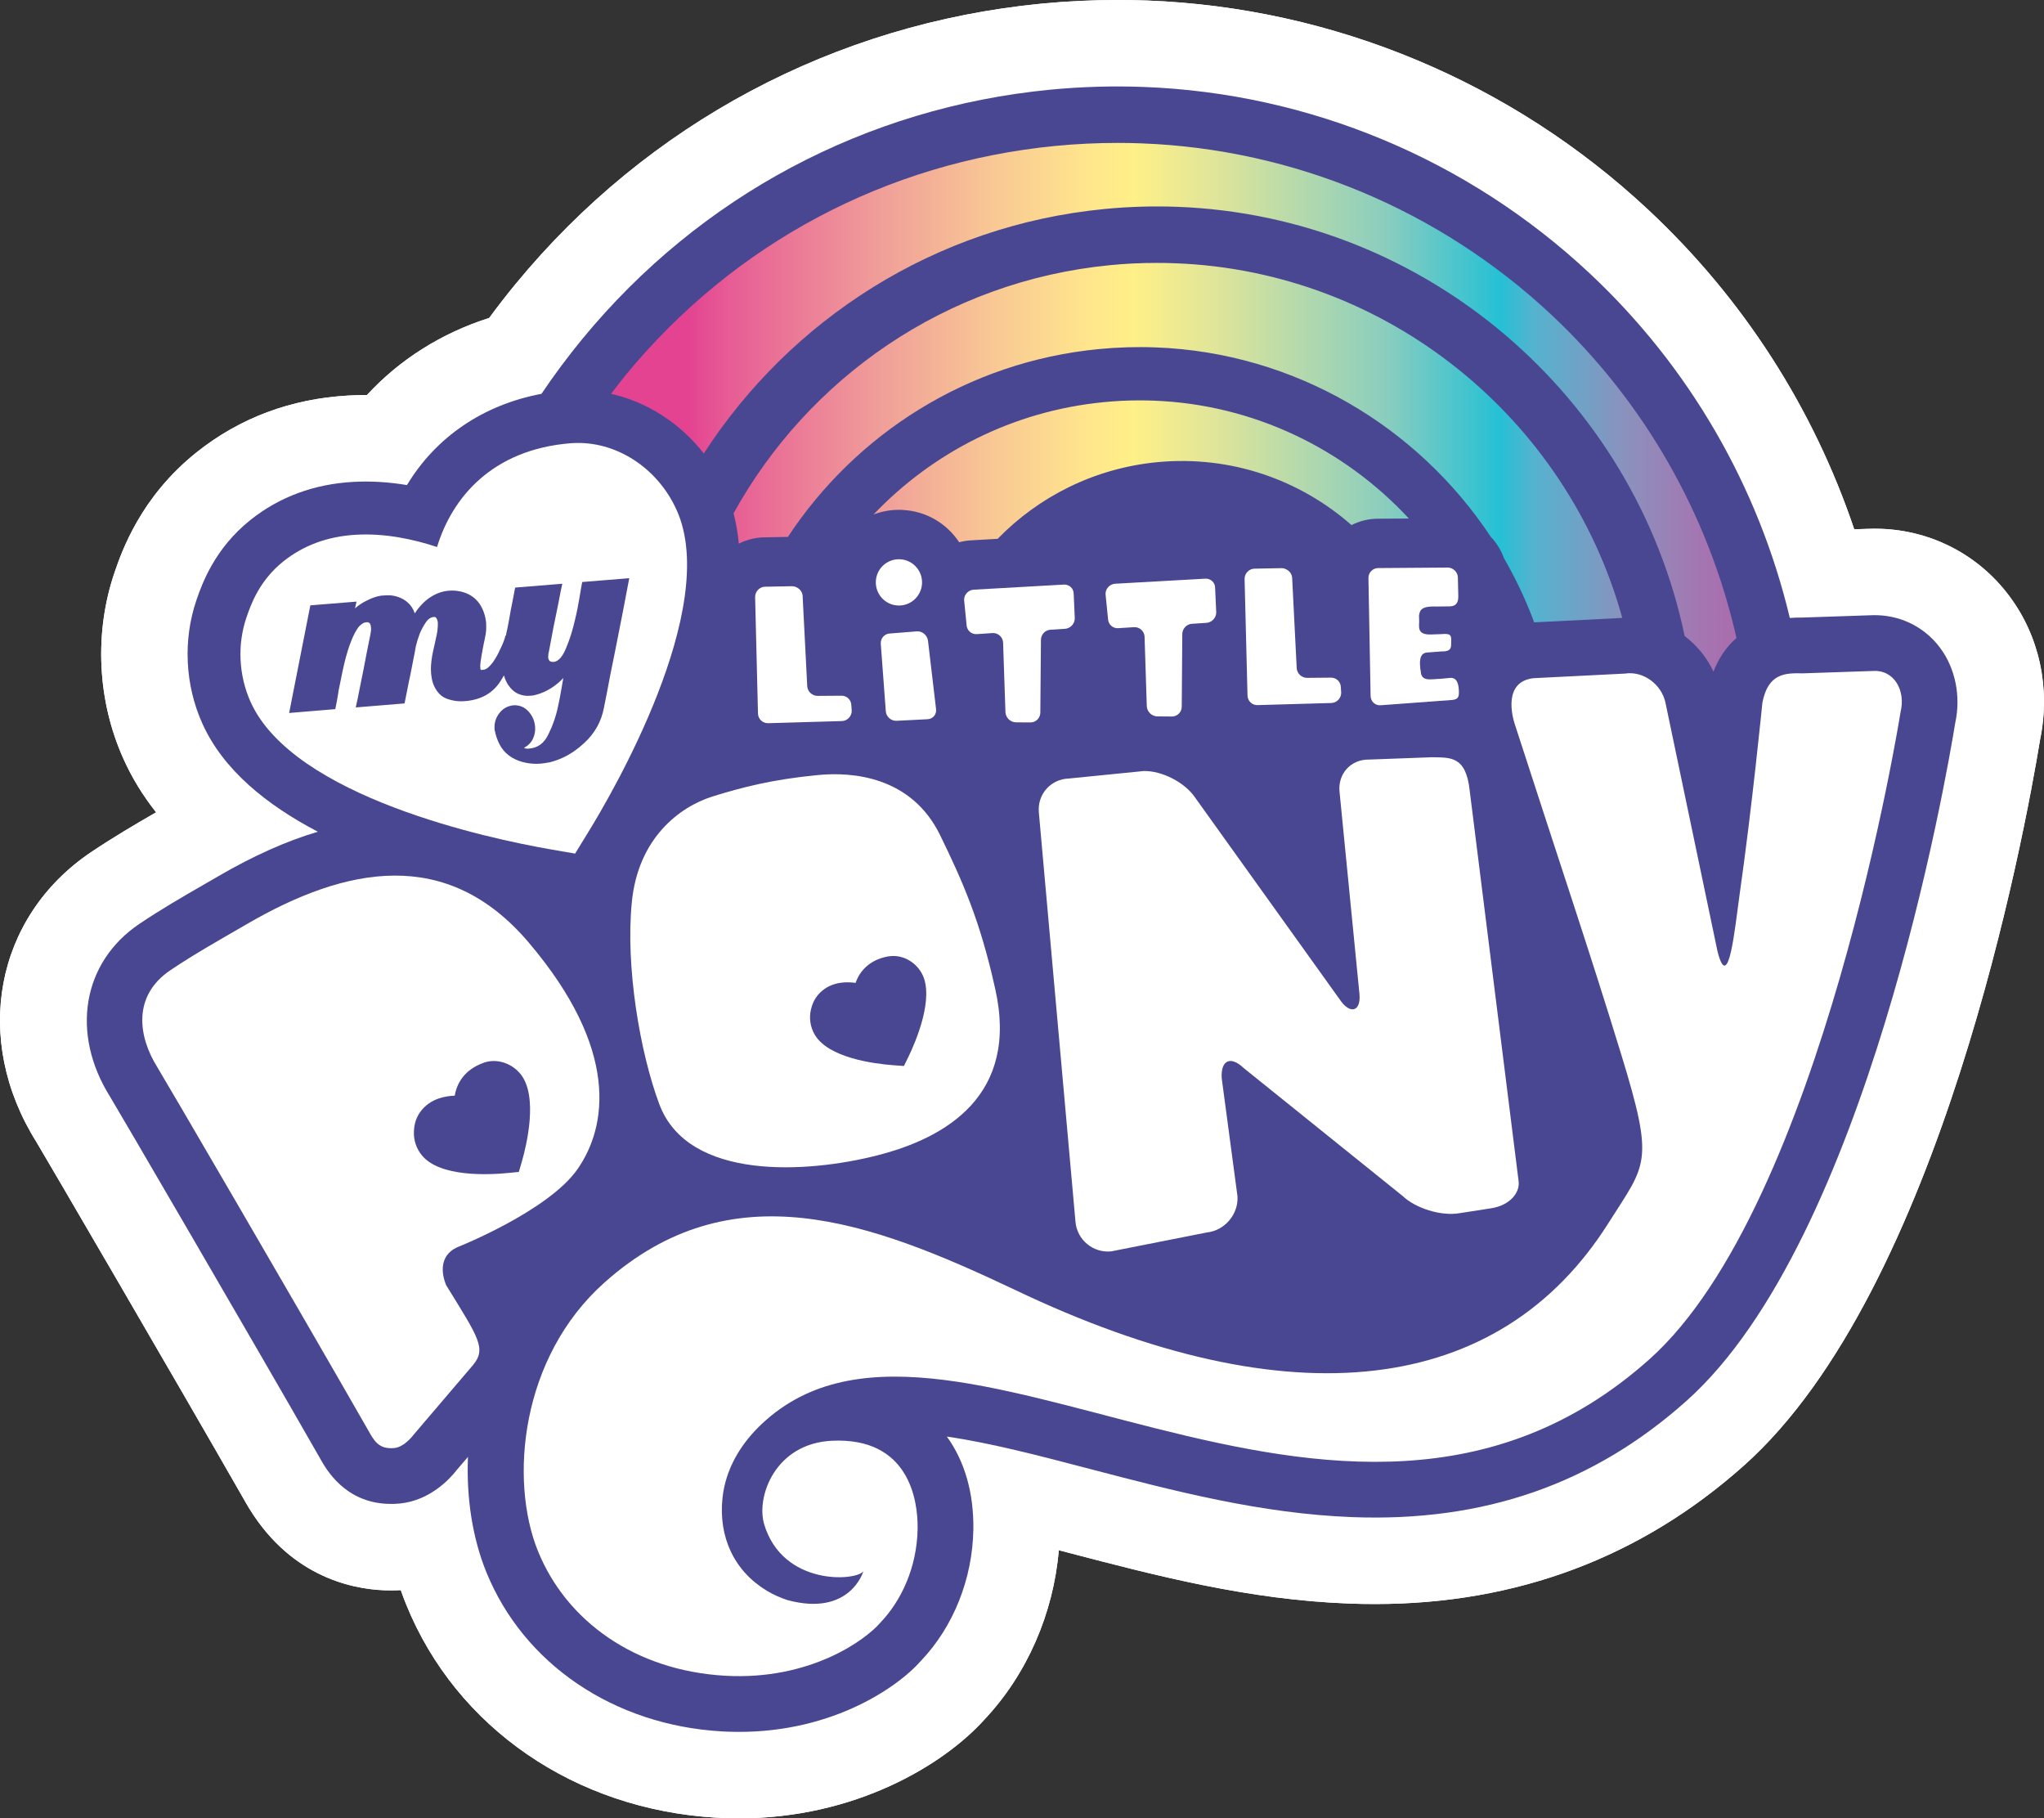
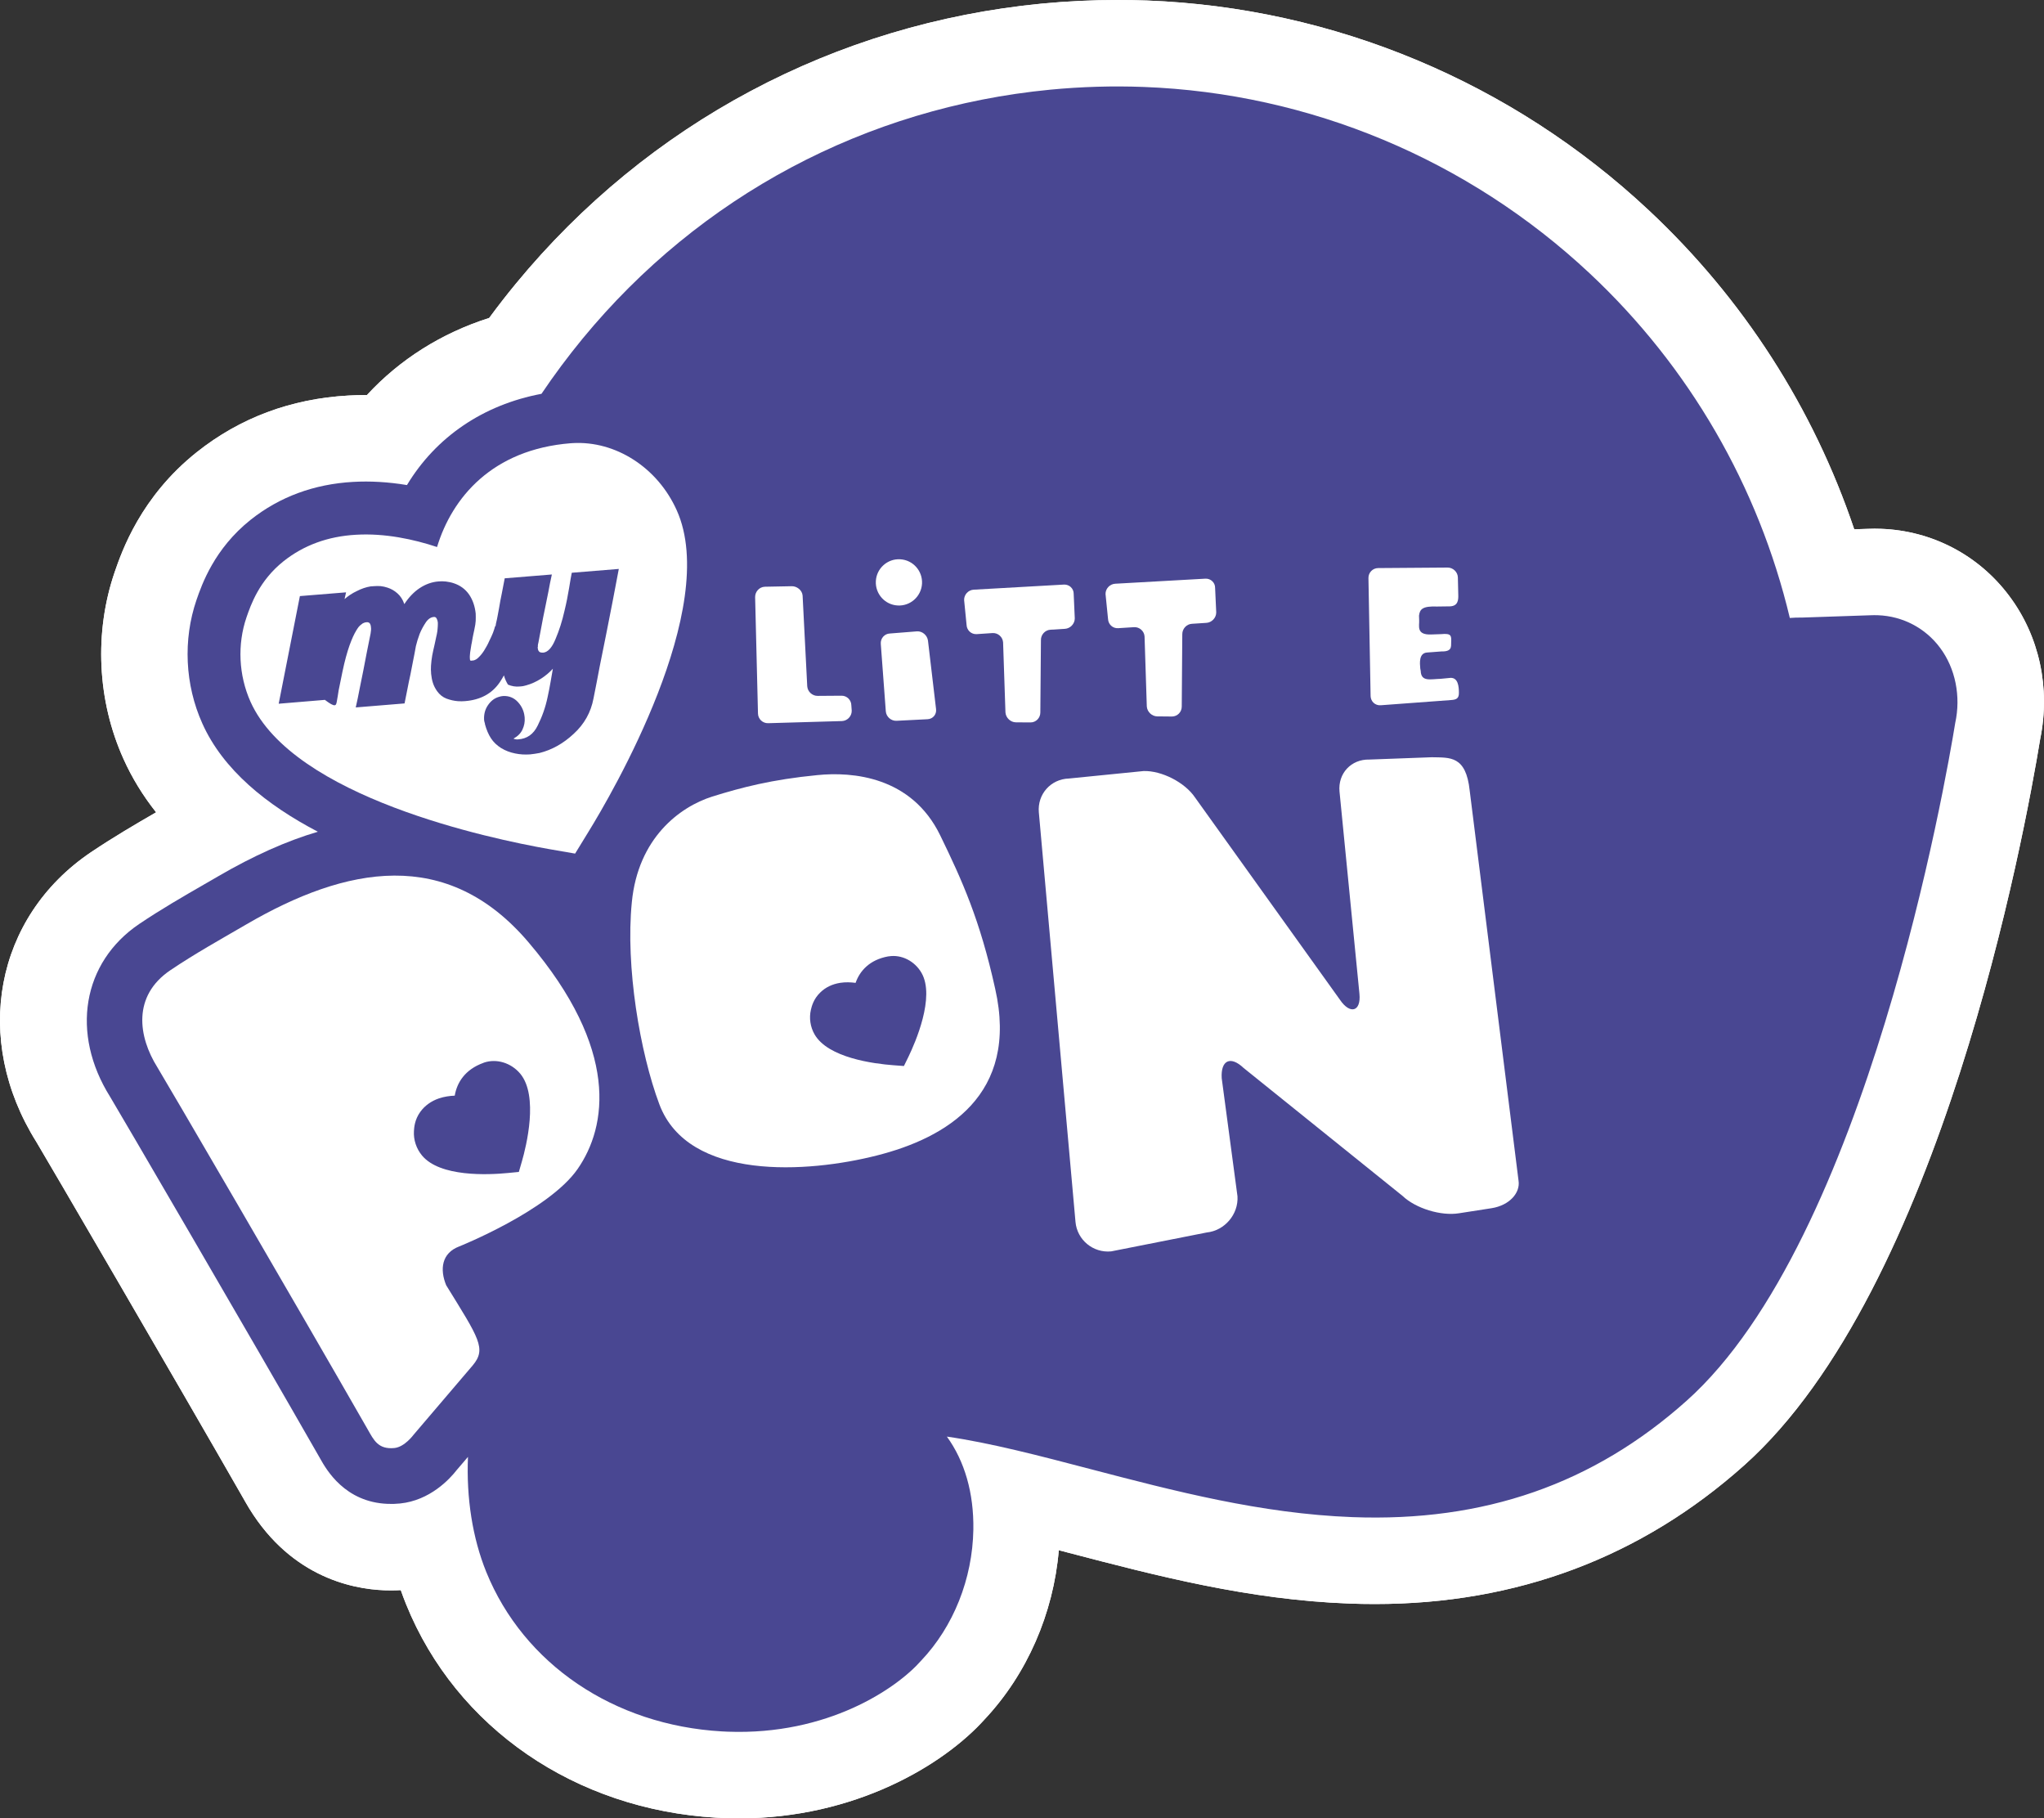
<svg xmlns="http://www.w3.org/2000/svg" xmlns:xlink="http://www.w3.org/1999/xlink" version="1.1" id="Layer_1" x="0px" y="0px" width="1000px" height="889.369px" viewBox="0 0 1000 889.369" enable-background="new 0 0 1000 889.369" xml:space="preserve">
  <rect x="0" y="0" width="1000" height="889.369" fill="#333333" stroke="none" />
  <g>
    <path fill="#FFFFFF" d="M361.594,889.369c-2.35,0-4.729-0.049-7.134-0.141c0,0-3.24-0.146-3.904-0.181   c-69.115-3.983-127.323-43.912-151.816-104.234c-0.938-2.317-1.834-4.675-2.664-7.066c-1.586,0.086-3.197,0.123-4.789,0.123   c-1.054,0-2.108-0.014-3.162-0.049c-16.664-0.631-47.666-7.104-68.218-43.453l-0.508-0.92   C86.126,675.302,21.457,564.551,17.813,558.552c-31.487-50.18-20.388-109.926,26.636-141.685   c11.063-7.443,21.667-13.632,31.923-19.558c-6.54-8.26-11.868-16.986-15.985-26.177c-12.825-28.507-14.388-61.829-4.27-91.361   c3.5-10.117,12.698-36.779,40.207-58.656c21.133-16.767,46.019-26.067,74.006-27.643c2.743-0.156,5.619-0.248,8.533-0.248   c0.211,0,0.436,0,0.646,0c16.071-17.409,36.495-30.305,59.819-37.706c4.185-5.698,8.533-11.287,13.025-16.73   C317.046,60.241,408.43,11.589,509.685,1.767C522.036,0.592,534.511,0,546.827,0c4.796,0,9.573,0.083,14.32,0.253   C652.495,3.705,739.695,40.15,806.66,102.864c46.159,43.204,80.485,96.641,100.498,156.017l6.29-0.211   c1.163-0.055,2.404-0.079,3.681-0.079c1.079,0,2.193,0.024,3.289,0.066c24.898,0.94,47.715,12.91,62.598,32.862   c14.721,19.606,20.225,45.063,15.126,69.914c-7.635,46.605-48.586,269.315-144.839,355.268   c-50.409,45.015-111.215,67.843-180.655,67.843c-0.019,0,0,0,0,0c-4.173,0-8.374-0.075-12.626-0.238   c-49.355-1.857-94.102-13.563-137.366-24.872c-1.563-0.414-3.112-0.819-4.65-1.22c-2.628,30.967-15.537,60.596-36.187,82.616   C461.606,863.36,418.275,889.369,361.594,889.369" />
    <path fill="#FFFFFF" d="M546.832,42.283c4.258,0,8.496,0.072,12.723,0.235c81.14,3.063,158.646,35.441,218.198,91.208   c48.726,45.614,82.593,104.283,97.894,168.527c1.599-0.121,3.221-0.211,4.935-0.211c0.37,0,0.769,0,1.169,0.018l33.358-1.131   c0.629-0.024,1.325-0.048,2.016-0.048c0.563,0,1.132,0.011,1.688,0.035c12.057,0.449,23.112,6.237,30.307,15.889   c7.558,10.07,10.307,23.821,7.442,36.852c-4.379,26.885-43.288,252.809-131.428,331.489c-42.967,38.384-92.94,57.118-152.48,57.118   c-3.646,0-7.327-0.072-11.038-0.204c-44.693-1.703-87.177-12.789-128.26-23.544c-24.924-6.531-48.763-12.769-70.102-15.869   c8.689,12.007,13.218,27.63,12.945,45.533c-0.411,24.046-9.724,47.4-25.558,64.075c-11.522,13.086-43.107,34.824-89.053,34.824   c-1.823,0-3.669-0.035-5.528-0.109h-0.048c0,0-1.926-0.073-2.919-0.139c-52.753-3.033-96.888-32.91-115.181-77.925   c-6.771-16.717-9.81-36.288-8.962-56.324l-5.467,6.394c-3.561,4.578-13.183,14.908-27.757,16.385   c-1.478,0.147-2.949,0.237-4.414,0.237c-0.534,0-1.078-0.013-1.6-0.041c-20.993-0.777-30.021-16.762-32.987-22.013l-0.449-0.781   c-33.999-59.448-99.22-171.142-102.404-176.313c-19.432-30.953-13.594-65.728,14.248-84.524   c10.602-7.144,21.308-13.321,31.662-19.296l7.065-4.083c17.137-9.966,33.273-17.197,48.647-21.737   c-25.062-13.098-46.363-30.294-56.519-52.966c-8.496-18.897-9.513-40.907-2.851-60.357c2.628-7.6,8.689-25.073,26.521-39.272   c14.138-11.208,30.99-17.434,50.076-18.524c2.01-0.115,4.056-0.176,6.127-0.176c6.534,0,13.359,0.582,20.25,1.739   c14.126-23.464,37.294-39.273,65.813-44.645c6.224-9.241,12.934-18.244,20.103-26.976C342.514,95.828,423.744,52.6,513.76,43.869   C524.762,42.815,535.838,42.283,546.832,42.283" />
    <path fill="#FFFFFF" d="M361.594,889.369c-2.35,0-4.729-0.049-7.134-0.141c0,0-3.385-0.146-4.104-0.193   c-68.915-3.971-127.123-43.899-151.616-104.222c-0.938-2.317-1.834-4.675-2.664-7.066c-1.586,0.086-3.185,0.123-4.789,0.123   c-1.054,0-2.108-0.014-3.162-0.049c-16.652-0.631-47.654-7.104-68.205-43.44l-0.57-1.006   C86.102,675.253,21.446,564.526,17.813,558.552c-31.487-50.18-20.388-109.926,26.636-141.685   c11.039-7.419,22.035-13.836,31.923-19.558c-6.54-8.26-11.868-16.986-15.985-26.177c-12.825-28.507-14.388-61.829-4.27-91.361   c3.5-10.117,12.698-36.779,40.207-58.656c21.133-16.767,46.019-26.056,73.994-27.643c2.755-0.156,5.62-0.248,8.531-0.248   c0.225,0,0.436,0,0.66,0c16.071-17.409,36.495-30.305,59.819-37.706c4.185-5.679,8.533-11.274,13.013-16.73   c64.706-78.548,156.09-127.2,257.333-137.022C522.025,0.592,534.511,0,546.839,0c4.784,0,9.562,0.083,14.309,0.253   C652.509,3.717,739.695,40.15,806.66,102.864c46.159,43.204,80.485,96.641,100.498,156.017l6.527-0.211   c0.762-0.043,2.095-0.079,3.457-0.079c1.077,0,2.18,0.024,3.275,0.066c24.898,0.94,47.715,12.91,62.598,32.862   c14.721,19.606,20.225,45.063,15.126,69.914c-7.635,46.605-48.586,269.327-144.839,355.268   c-50.421,45.015-111.203,67.843-180.631,67.843h-0.013c-4.185,0-8.386-0.075-12.638-0.238   c-49.367-1.857-94.115-13.563-137.379-24.872c-1.55-0.414-3.1-0.819-4.638-1.22c-2.628,30.967-15.537,60.606-36.187,82.616   C461.606,863.36,418.275,889.369,361.594,889.369" />
    <path fill="#494792" d="M949.119,316.799c-7.194-9.646-18.256-15.423-30.307-15.883c-1.265-0.049-2.565-0.035-3.71,0.013   l-33.37,1.125c-2.133-0.048-4.131,0.048-6.086,0.199c-15.308-64.251-49.174-122.919-97.894-168.527   c-59.552-55.767-137.059-88.145-218.198-91.196c-15.125-0.582-30.542-0.126-45.795,1.338   C423.744,52.6,342.514,95.828,285.026,165.632c-7.169,8.731-13.891,17.734-20.115,26.988   c-28.526,5.359-51.687,21.168-65.813,44.632c-9.077-1.514-18.057-2.035-26.376-1.549c-19.074,1.077-35.938,7.302-50.076,18.511   c-17.833,14.199-23.894,31.673-26.528,39.272c-6.655,19.456-5.639,41.46,2.87,60.371c10.143,22.652,31.444,39.854,56.519,52.952   c-15.386,4.547-31.522,11.765-48.66,21.737l-7.065,4.083c-10.36,5.975-21.06,12.152-31.662,19.29   c-27.842,18.803-33.68,53.577-14.248,84.53c3.185,5.183,68.405,116.865,102.404,176.313l0.449,0.795   c2.96,5.231,12.001,21.218,32.987,21.999c1.968,0.09,4.003,0.023,6.014-0.184c14.567-1.477,24.196-11.819,27.75-16.397l5.474-6.399   c-0.834,20.042,2.192,39.613,8.962,56.323c18.292,45.021,62.428,74.905,115.181,77.942c0.994,0.062,2.913,0.141,2.913,0.141h0.055   c48.932,1.836,82.61-21.12,94.581-34.728c15.834-16.675,25.147-40.029,25.558-64.086c0.285-17.893-4.256-33.509-12.951-45.512   c21.345,3.09,45.177,9.327,70.108,15.858c41.083,10.755,83.566,21.841,128.26,23.526c64.414,2.445,117.923-16.169,163.519-56.896   c88.133-78.68,127.049-304.604,131.428-331.489C959.426,340.626,956.67,326.869,949.119,316.799" />
    <path fill="#8B69D3" d="M218.468,629.016c-0.085-0.135-0.11-0.273-0.189-0.395c-0.073-0.127-0.145-0.283-0.235-0.424   L218.468,629.016z" />
-     <path fill="#494792" d="M164.746,343.285c0.297-1.835,0.691-3.694,0.94-5.668c0.447-2.367,1.131-5.359,1.877-9.174   c1.102-5.311,2.313-9.561,3.433-12.752c1.162-3.209,2.27-5.655,3.36-7.399c0.381-0.648,0.768-1.193,1.102-1.641   c0.46-0.508,0.854-0.939,1.302-1.211c0.412-0.375,0.83-0.66,1.241-0.781c0.436-0.175,0.818-0.314,1.217-0.303   c0.667-0.109,1.175,0.055,1.599,0.424c0.309,0.375,0.629,1.042,0.666,2.022c0.079,0.424,0.067,0.842,0.042,1.362   c-0.067,0.593-0.152,1.146-0.224,1.75c-0.624,2.949-1.205,5.988-1.811,8.991c-0.545,2.973-1.168,5.99-1.725,8.963   c-0.63,3.143-1.266,6.199-1.848,9.155c-0.557,2.998-1.193,6-1.871,8.991l23.881-1.962c0.412-2.27,0.958-4.59,1.387-6.957   c0.436-2.368,0.944-4.712,1.477-7.157c0.425-2.24,0.897-4.573,1.351-6.928c0.484-2.331,0.908-4.65,1.332-7.005   c0.194-0.776,0.491-1.678,0.751-2.769c0.352-1.053,0.684-2.106,1.096-3.215c0.804-1.979,1.834-3.838,2.937-5.504   c1.102-1.688,2.482-2.628,3.917-2.742c0.636-0.11,1.133,0.163,1.417,0.695c0.296,0.485,0.521,1.145,0.605,1.92   c0.036,0.575,0.012,1.229-0.024,1.974c-0.024,0.769-0.139,1.513-0.2,2.332c-0.073,0.471-0.121,0.944-0.249,1.464   c-0.132,0.558-0.211,0.98-0.308,1.364c-0.225,0.992-0.4,1.937-0.581,2.73c-0.212,0.781-0.261,1.313-0.352,1.599   c-0.369,1.514-0.702,3.1-1.029,4.771c-0.296,1.628-0.465,3.3-0.593,4.965c-0.036,0.715-0.048,1.375-0.048,2.016   c0.024,0.636,0.121,1.279,0.109,1.974c0.175,1.563,0.411,3.028,0.873,4.427c0.417,1.364,1.125,2.719,2.034,4.033   c1.248,1.75,2.84,2.985,4.596,3.658c1.852,0.684,3.621,1.089,5.534,1.253c0.643,0.049,1.278,0.049,1.92,0.061   c0.624-0.024,1.145-0.036,1.677-0.084c7.575-0.612,13.219-3.711,16.973-9.253c0.708-1.041,1.368-2.185,2.022-3.336   c0.024,0.072,0.024,0.14,0.049,0.188c0.436,1.599,1.131,3.034,1.912,4.335c1.502,2.222,3.185,3.711,5.11,4.529   c1.787,0.769,3.792,1.125,5.79,0.908c0.52-0.011,1.114-0.114,1.622-0.175c0.521-0.126,1.041-0.237,1.514-0.375   c2.543-0.702,4.91-1.787,7.217-3.246c2.246-1.441,4.19-3.087,5.831-4.886c-0.327,1.871-0.685,4.032-1.121,6.424   c-0.405,2.368-0.878,4.85-1.435,7.339c-1.054,5.11-2.718,9.748-4.862,14.011c-2.06,4.257-5.244,6.515-9.586,6.775   c-0.083,0.024-0.308,0.013-0.472,0.038c-0.212,0.035-0.46-0.024-0.593-0.091c-0.235,0.029-0.436-0.012-0.636-0.097   c-0.259-0.061-0.418-0.188-0.557-0.223c1.999-1.091,3.537-2.544,4.391-4.439c0.883-1.871,1.217-3.81,1.077-5.753   c-0.048-0.152-0.024-0.176-0.024-0.249c-0.024-0.035-0.024-0.114-0.024-0.224c-0.273-2.695-1.326-5.135-3.288-7.241   c-1.896-2.06-4.348-3.064-7.241-2.925c-0.358,0.036-0.716,0.097-1.079,0.157c-0.333,0.115-0.691,0.212-1.114,0.309   c-2.144,0.647-3.87,2.058-5.22,4.056c-1.38,2.011-1.998,4.391-1.877,6.982c0.042,0.236,0.042,0.399,0.066,0.606   c0.048,0.188,0.037,0.412,0.134,0.563c0.061,0.224,0.073,0.418,0.176,0.617c0.059,0.176,0.048,0.358,0.072,0.557   c0.732,2.683,1.688,4.923,2.924,6.824c1.229,1.895,2.895,3.471,4.942,4.771c2.119,1.303,4.414,2.157,6.877,2.652   c2.423,0.509,4.839,0.636,7.333,0.461c0.703-0.073,1.46-0.188,2.229-0.285c0.792-0.151,1.563-0.272,2.343-0.394   c6.043-1.501,11.644-4.613,16.731-9.367c5.183-4.723,8.434-10.517,9.712-17.335c1.041-5.232,2.095-10.567,3.058-15.775   c1.048-5.219,2.125-10.481,3.191-15.87c1.018-5.251,2.035-10.542,3.1-15.779c0.981-5.329,2.047-10.664,3.028-15.907l-23.01,1.871   c-0.309,1.417-0.727,3.917-1.302,7.43c-0.581,3.536-1.313,7.314-2.289,11.311c-1.108,4.899-2.568,9.488-4.353,13.667   c-1.727,4.263-3.786,6.474-6.057,6.673c-0.26-0.019-0.533,0.012-0.757-0.03c-0.218-0.013-0.495-0.086-0.768-0.169   c-0.297-0.164-0.581-0.376-0.757-0.733c-0.218-0.333-0.284-0.685-0.332-1.066c-0.013-0.199-0.062-0.399-0.062-0.52   c-0.024-0.152,0.038-0.297,0.097-0.401c-0.011-0.344-0.035-0.702,0.037-1.029c0.018-0.285,0.103-0.533,0.175-0.756   c0.521-2.78,1.053-5.578,1.575-8.356c0.496-2.817,1.065-5.595,1.652-8.375c0.593-2.888,1.151-5.601,1.708-8.429   c0.521-2.803,1.029-5.582,1.689-8.368l-23.069,1.871c-0.456,2.392-0.926,4.863-1.4,7.291c-0.508,2.44-0.992,4.911-1.386,7.405   c-0.484,2.476-0.86,4.958-1.477,7.375c-0.062,0.473-0.188,0.921-0.225,1.381l-0.2-0.078c-0.194,0.908-0.605,2.022-1.054,3.299   c-0.508,1.23-1.114,2.617-1.847,4.034c-0.684,1.622-1.611,3.221-2.567,4.758c-1.029,1.6-2.095,2.78-3.137,3.682   c-0.356,0.314-0.768,0.581-1.162,0.733c-0.387,0.211-0.757,0.321-1.217,0.332c-0.26,0.024-0.545,0.079-0.744,0.079   c-0.189-0.011-0.321-0.011-0.425-0.114c-0.097-0.158-0.157-0.357-0.157-0.508c-0.054-0.159-0.054-0.261-0.024-0.37   c-0.115-0.745-0.012-1.787,0.109-3.004c0.224-1.252,0.411-2.616,0.629-3.99c0.067-0.284,0.164-0.581,0.2-0.896   c0.012-0.273,0.09-0.605,0.152-0.94c0.156-1.144,0.447-2.306,0.653-3.409c0.273-1.083,0.399-1.949,0.533-2.555   c0.291-1.241,0.473-2.531,0.551-3.7c0.048-1.175,0.036-2.392,0-3.554c-0.375-3.499-1.393-6.6-3.228-9.313   c-1.884-2.695-4.426-4.53-7.641-5.571c-1.248-0.412-2.465-0.617-3.695-0.792c-1.276-0.152-2.439-0.14-3.656-0.038   c-3.24,0.249-6.273,1.352-9.15,3.234c-2.839,1.87-5.395,4.541-7.544,7.853c-0.757-2.223-1.908-3.972-3.385-5.262   c-1.448-1.302-3.052-2.204-4.795-2.78c-1.109-0.37-2.247-0.629-3.44-0.763c-1.151-0.043-2.32-0.091-3.446,0.037   c-0.272-0.012-0.447,0.036-0.732,0.061c-0.249-0.012-0.485-0.012-0.63,0.024c-2.391,0.388-4.613,1.163-6.848,2.318   c-2.265,1.055-4.251,2.417-5.976,3.907l0.744-3.3l-22.591,1.834l-10.373,52.644l22.598-1.884   C164.099,346.245,164.396,345.095,164.746,343.285" />
    <path fill="#494792" d="M437.047,521.009l5.183,0.388l2.276-4.65c3.191-6.624,13.122-29.083,6.339-40.896   c-3.36-5.843-9.822-9.095-16.045-8.091l-0.297,0.025c-9.052,1.641-13.89,7.109-15.913,12.946c-2.38-0.321-4.996-0.418-7.563-0.013   c-3.917,0.625-7.181,2.211-9.773,4.766c-3.288,3.172-4.153,6.795-4.536,8.434c-0.931,4.016-0.291,8.381,1.793,12.002   C405.124,517.442,427.644,520.308,437.047,521.009" />
-     <path fill="#494792" d="M248.471,573.726l5.37-0.521l1.503-5.194c2.106-7.304,8.247-31.96-0.818-42.858   c-4.468-5.335-11.62-7.516-17.795-5.408l-0.273,0.128c-8.979,3.245-12.91,9.657-13.981,16.021   c-2.489,0.097-5.141,0.473-7.762,1.351c-3.815,1.325-6.89,3.549-9.077,6.557c-2.774,3.834-3.022,7.667-3.124,9.429   c-0.261,4.275,1.18,8.604,3.972,11.953C215.277,575.748,238.788,574.67,248.471,573.726" />
-     <path fill="#FFFFFF" d="M370.803,698.304c-8.336,8.381-15.773,19.939-17.323,34.272c-2.07,19.347,5.825,35.914,21.684,45.475   c3.166,1.914,6.515,3.371,10.009,4.542c30.741,8.354,37.215-14.05,37.215-14.05c-3.657,4.809-39.407,7.232-48.525-22.978   c-4.039-13.607,5.449-39.722,33.412-40.893c37.142-1.598,41.889,28.623,41.654,43.061c-0.309,19.049-8.121,35.416-18.317,46.007   c-6.97,8.173-34.042,28.271-75.919,25.878c-43.973-2.542-77.579-26.673-91.505-60.963c-14.061-34.646-8.593-94.769,32.589-131.396   c61.859-55.114,129.712-29.997,200.166,3.337c136.222,65.226,237.937,51.498,290.889-32.268   c18.601-29.441,22.78-28.969,6.31-82.653c-15.551-50.736-29.501-91.742-52.032-161.4c-1.29-3.918-5.788-20.86,9.138-22.568   l44.748-2.247c9.064-1.416,18.062,5.407,19.849,14.437l25.413,121.394c5.455,21.478,8.556-11.881,10.784-27.533   c6.141-42.93,11.19-94.109,11.19-94.109c2.826-14.497,11.322-14.497,19.703-14.31l34.315-1.155   c10.565-0.698,16.179,9.749,13.55,20.188c0,0-38.243,240.917-122.828,316.449C655.269,800.285,460.461,608.482,370.803,698.304" />
    <path fill="#FFFFFF" d="M597.708,527.373l7.715,57.766c0.533,8.792-6.272,16.779-15.066,17.682l-46.739,9.24   c-8.803,0.865-16.669-5.595-17.45-14.447l-17.929-200.287c-0.781-8.84,5.83-16.282,14.683-16.543l36.555-3.657   c8.816-0.277,20.188,5.542,25.142,12.88l70.906,98.946c4.947,7.357,10.414,5.905,9.562-2.876l-9.75-98.935   c-0.828-8.829,5.705-15.859,14.588-15.634l30.553-1.132c8.841,0.212,16.731-0.938,18.554,16.337l23.894,190.772   c0.933,5.93-4.413,12.069-13.194,13.456l-15.954,2.482c-8.78,1.423-21.182-2.368-27.605-8.495l-77.743-62.563   C602.015,516.262,597.164,518.533,597.708,527.373" />
-     <path fill="#FFFFFF" d="M120.61,301.904c2.108-6.067,6.153-17.881,18.142-27.43c9.81-7.763,21.617-12.152,35.441-12.923   c14.15-0.829,28.224,2.216,39.625,6.001c7.327-24.069,26.92-47.732,65.475-50.772h0.188l0.629-0.048   c21.097-1.241,41.605,11.971,50.966,32.825c21.556,47.872-32.056,139.227-43.077,157.119l-6.636,10.828l-12.662-2.192   c-28.931-5.087-125.1-25.324-146.135-72.063C116.754,330.265,116.045,315.194,120.61,301.904 M164.746,343.285   c0.297-1.835,0.691-3.694,0.94-5.668c0.447-2.367,1.131-5.359,1.877-9.174c1.102-5.311,2.313-9.561,3.433-12.752   c1.162-3.209,2.27-5.655,3.36-7.399c0.381-0.648,0.768-1.193,1.102-1.641c0.46-0.508,0.854-0.939,1.302-1.211   c0.412-0.375,0.83-0.66,1.241-0.781c0.436-0.175,0.818-0.314,1.217-0.303c0.667-0.109,1.175,0.055,1.599,0.424   c0.309,0.375,0.629,1.042,0.666,2.022c0.079,0.424,0.067,0.842,0.042,1.362c-0.067,0.593-0.152,1.146-0.224,1.75   c-0.624,2.949-1.205,5.988-1.811,8.991c-0.545,2.973-1.168,5.99-1.725,8.963c-0.63,3.143-1.266,6.199-1.848,9.155   c-0.557,2.998-1.193,6-1.871,8.991l23.881-1.962c0.412-2.27,0.958-4.59,1.387-6.957c0.436-2.368,0.944-4.712,1.477-7.157   c0.425-2.24,0.897-4.573,1.351-6.928c0.484-2.331,0.908-4.65,1.332-7.005c0.194-0.776,0.491-1.678,0.751-2.769   c0.352-1.053,0.684-2.106,1.096-3.215c0.804-1.979,1.834-3.838,2.937-5.504c1.102-1.688,2.482-2.628,3.917-2.742   c0.636-0.11,1.133,0.163,1.417,0.695c0.296,0.485,0.521,1.145,0.605,1.92c0.036,0.575,0.012,1.229-0.024,1.974   c-0.024,0.769-0.139,1.513-0.2,2.332c-0.073,0.471-0.121,0.944-0.249,1.464c-0.132,0.558-0.211,0.98-0.308,1.364   c-0.225,0.992-0.4,1.937-0.581,2.73c-0.212,0.781-0.261,1.313-0.352,1.599c-0.369,1.514-0.702,3.1-1.029,4.771   c-0.296,1.628-0.465,3.3-0.593,4.965c-0.036,0.715-0.048,1.375-0.048,2.016c0.024,0.636,0.121,1.279,0.109,1.974   c0.175,1.563,0.411,3.028,0.873,4.427c0.417,1.364,1.125,2.719,2.034,4.033c1.248,1.75,2.84,2.985,4.596,3.658   c1.852,0.684,3.621,1.089,5.534,1.253c0.643,0.049,1.278,0.049,1.92,0.061c0.624-0.024,1.145-0.036,1.677-0.084   c7.575-0.612,13.219-3.711,16.973-9.253c0.708-1.041,1.368-2.185,2.022-3.336c0.024,0.072,0.024,0.14,0.049,0.188   c0.436,1.599,1.131,3.034,1.912,4.335c1.502,2.222,3.185,3.711,5.11,4.529c1.787,0.769,3.792,1.125,5.79,0.908   c0.52-0.011,1.114-0.114,1.622-0.175c0.521-0.126,1.041-0.237,1.514-0.375c2.543-0.702,4.91-1.787,7.217-3.246   c2.246-1.441,4.19-3.087,5.831-4.886c-0.327,1.871-0.685,4.032-1.121,6.424c-0.405,2.368-0.878,4.85-1.435,7.339   c-1.054,5.11-2.718,9.748-4.862,14.011c-2.06,4.257-5.244,6.515-9.586,6.775c-0.083,0.024-0.308,0.013-0.472,0.038   c-0.212,0.035-0.46-0.024-0.593-0.091c-0.235,0.029-0.436-0.012-0.636-0.097c-0.259-0.061-0.418-0.188-0.557-0.223   c1.999-1.091,3.537-2.544,4.391-4.439c0.883-1.871,1.217-3.81,1.077-5.753c-0.048-0.152-0.024-0.176-0.024-0.249   c-0.024-0.035-0.024-0.114-0.024-0.224c-0.273-2.695-1.326-5.135-3.288-7.241c-1.896-2.06-4.348-3.064-7.241-2.925   c-0.358,0.036-0.716,0.097-1.079,0.157c-0.333,0.115-0.691,0.212-1.114,0.309c-2.144,0.647-3.87,2.058-5.22,4.056   c-1.38,2.011-1.998,4.391-1.877,6.982c0.042,0.236,0.042,0.399,0.066,0.606c0.048,0.188,0.037,0.412,0.134,0.563   c0.061,0.224,0.073,0.418,0.176,0.617c0.059,0.176,0.048,0.358,0.072,0.557c0.732,2.683,1.688,4.923,2.924,6.824   c1.229,1.895,2.895,3.471,4.942,4.771c2.119,1.303,4.414,2.157,6.877,2.652c2.423,0.509,4.839,0.636,7.333,0.461   c0.703-0.073,1.46-0.188,2.229-0.285c0.792-0.151,1.563-0.272,2.343-0.394c6.043-1.501,11.644-4.613,16.731-9.367   c5.183-4.723,8.434-10.517,9.712-17.335c1.041-5.232,2.095-10.567,3.058-15.775c1.048-5.219,2.125-10.481,3.191-15.87   c1.018-5.251,2.035-10.542,3.1-15.779c0.981-5.329,2.047-10.664,3.028-15.907l-23.01,1.871c-0.309,1.417-0.727,3.917-1.302,7.43   c-0.581,3.536-1.313,7.314-2.289,11.311c-1.108,4.899-2.568,9.488-4.353,13.667c-1.727,4.263-3.786,6.474-6.057,6.673   c-0.26-0.019-0.533,0.012-0.757-0.03c-0.218-0.013-0.495-0.086-0.768-0.169c-0.297-0.164-0.581-0.376-0.757-0.733   c-0.218-0.333-0.284-0.685-0.332-1.066c-0.013-0.199-0.062-0.399-0.062-0.52c-0.024-0.152,0.038-0.297,0.097-0.401   c-0.011-0.344-0.035-0.702,0.037-1.029c0.018-0.285,0.103-0.533,0.175-0.756c0.521-2.78,1.053-5.578,1.575-8.356   c0.496-2.817,1.065-5.595,1.652-8.375c0.593-2.888,1.151-5.601,1.708-8.429c0.521-2.803,1.029-5.582,1.689-8.368l-23.069,1.871   c-0.456,2.392-0.926,4.863-1.4,7.291c-0.508,2.44-0.992,4.911-1.386,7.405c-0.484,2.476-0.86,4.958-1.477,7.375   c-0.062,0.473-0.188,0.921-0.225,1.381l-0.2-0.078c-0.194,0.908-0.605,2.022-1.054,3.299c-0.508,1.23-1.114,2.617-1.847,4.034   c-0.684,1.622-1.611,3.221-2.567,4.758c-1.029,1.6-2.095,2.78-3.137,3.682c-0.356,0.314-0.768,0.581-1.162,0.733   c-0.387,0.211-0.757,0.321-1.217,0.332c-0.26,0.024-0.545,0.079-0.744,0.079c-0.189-0.011-0.321-0.011-0.425-0.114   c-0.097-0.158-0.157-0.357-0.157-0.508c-0.054-0.159-0.054-0.261-0.024-0.37c-0.115-0.745-0.012-1.787,0.109-3.004   c0.224-1.252,0.411-2.616,0.629-3.99c0.067-0.284,0.164-0.581,0.2-0.896c0.012-0.273,0.09-0.605,0.152-0.94   c0.156-1.144,0.447-2.306,0.653-3.409c0.273-1.083,0.399-1.949,0.533-2.555c0.291-1.241,0.473-2.531,0.551-3.7   c0.048-1.175,0.036-2.392,0-3.554c-0.375-3.499-1.393-6.6-3.228-9.313c-1.884-2.695-4.426-4.53-7.641-5.571   c-1.248-0.412-2.465-0.617-3.695-0.792c-1.276-0.152-2.439-0.14-3.656-0.038c-3.24,0.249-6.273,1.352-9.15,3.234   c-2.839,1.87-5.395,4.541-7.544,7.853c-0.757-2.223-1.908-3.972-3.385-5.262c-1.448-1.302-3.052-2.204-4.795-2.78   c-1.109-0.37-2.247-0.629-3.44-0.763c-1.151-0.043-2.32-0.091-3.446,0.037c-0.272-0.012-0.447,0.036-0.732,0.061   c-0.249-0.012-0.485-0.012-0.63,0.024c-2.391,0.388-4.613,1.163-6.848,2.318c-2.265,1.055-4.251,2.417-5.976,3.907l0.744-3.3   l-22.591,1.834l-10.373,52.644l22.598-1.884C164.099,346.245,164.396,345.095,164.746,343.285" />
+     <path fill="#FFFFFF" d="M120.61,301.904c2.108-6.067,6.153-17.881,18.142-27.43c9.81-7.763,21.617-12.152,35.441-12.923   c14.15-0.829,28.224,2.216,39.625,6.001c7.327-24.069,26.92-47.732,65.475-50.772h0.188l0.629-0.048   c21.097-1.241,41.605,11.971,50.966,32.825c21.556,47.872-32.056,139.227-43.077,157.119l-6.636,10.828l-12.662-2.192   c-28.931-5.087-125.1-25.324-146.135-72.063C116.754,330.265,116.045,315.194,120.61,301.904 M164.746,343.285   c0.297-1.835,0.691-3.694,0.94-5.668c0.447-2.367,1.131-5.359,1.877-9.174c1.102-5.311,2.313-9.561,3.433-12.752   c1.162-3.209,2.27-5.655,3.36-7.399c0.381-0.648,0.768-1.193,1.102-1.641c0.46-0.508,0.854-0.939,1.302-1.211   c0.412-0.375,0.83-0.66,1.241-0.781c0.436-0.175,0.818-0.314,1.217-0.303c0.667-0.109,1.175,0.055,1.599,0.424   c0.309,0.375,0.629,1.042,0.666,2.022c0.079,0.424,0.067,0.842,0.042,1.362c-0.067,0.593-0.152,1.146-0.224,1.75   c-0.624,2.949-1.205,5.988-1.811,8.991c-0.545,2.973-1.168,5.99-1.725,8.963c-0.63,3.143-1.266,6.199-1.848,9.155   c-0.557,2.998-1.193,6-1.871,8.991l23.881-1.962c0.412-2.27,0.958-4.59,1.387-6.957c0.436-2.368,0.944-4.712,1.477-7.157   c0.425-2.24,0.897-4.573,1.351-6.928c0.484-2.331,0.908-4.65,1.332-7.005c0.194-0.776,0.491-1.678,0.751-2.769   c0.352-1.053,0.684-2.106,1.096-3.215c0.804-1.979,1.834-3.838,2.937-5.504c1.102-1.688,2.482-2.628,3.917-2.742   c0.636-0.11,1.133,0.163,1.417,0.695c0.296,0.485,0.521,1.145,0.605,1.92c0.036,0.575,0.012,1.229-0.024,1.974   c-0.024,0.769-0.139,1.513-0.2,2.332c-0.073,0.471-0.121,0.944-0.249,1.464c-0.132,0.558-0.211,0.98-0.308,1.364   c-0.225,0.992-0.4,1.937-0.581,2.73c-0.212,0.781-0.261,1.313-0.352,1.599c-0.369,1.514-0.702,3.1-1.029,4.771   c-0.296,1.628-0.465,3.3-0.593,4.965c-0.036,0.715-0.048,1.375-0.048,2.016c0.024,0.636,0.121,1.279,0.109,1.974   c0.175,1.563,0.411,3.028,0.873,4.427c0.417,1.364,1.125,2.719,2.034,4.033c1.248,1.75,2.84,2.985,4.596,3.658   c1.852,0.684,3.621,1.089,5.534,1.253c0.643,0.049,1.278,0.049,1.92,0.061c0.624-0.024,1.145-0.036,1.677-0.084   c7.575-0.612,13.219-3.711,16.973-9.253c0.708-1.041,1.368-2.185,2.022-3.336c0.024,0.072,0.024,0.14,0.049,0.188   c0.436,1.599,1.131,3.034,1.912,4.335c1.787,0.769,3.792,1.125,5.79,0.908   c0.52-0.011,1.114-0.114,1.622-0.175c0.521-0.126,1.041-0.237,1.514-0.375c2.543-0.702,4.91-1.787,7.217-3.246   c2.246-1.441,4.19-3.087,5.831-4.886c-0.327,1.871-0.685,4.032-1.121,6.424c-0.405,2.368-0.878,4.85-1.435,7.339   c-1.054,5.11-2.718,9.748-4.862,14.011c-2.06,4.257-5.244,6.515-9.586,6.775c-0.083,0.024-0.308,0.013-0.472,0.038   c-0.212,0.035-0.46-0.024-0.593-0.091c-0.235,0.029-0.436-0.012-0.636-0.097c-0.259-0.061-0.418-0.188-0.557-0.223   c1.999-1.091,3.537-2.544,4.391-4.439c0.883-1.871,1.217-3.81,1.077-5.753c-0.048-0.152-0.024-0.176-0.024-0.249   c-0.024-0.035-0.024-0.114-0.024-0.224c-0.273-2.695-1.326-5.135-3.288-7.241c-1.896-2.06-4.348-3.064-7.241-2.925   c-0.358,0.036-0.716,0.097-1.079,0.157c-0.333,0.115-0.691,0.212-1.114,0.309c-2.144,0.647-3.87,2.058-5.22,4.056   c-1.38,2.011-1.998,4.391-1.877,6.982c0.042,0.236,0.042,0.399,0.066,0.606c0.048,0.188,0.037,0.412,0.134,0.563   c0.061,0.224,0.073,0.418,0.176,0.617c0.059,0.176,0.048,0.358,0.072,0.557c0.732,2.683,1.688,4.923,2.924,6.824   c1.229,1.895,2.895,3.471,4.942,4.771c2.119,1.303,4.414,2.157,6.877,2.652c2.423,0.509,4.839,0.636,7.333,0.461   c0.703-0.073,1.46-0.188,2.229-0.285c0.792-0.151,1.563-0.272,2.343-0.394c6.043-1.501,11.644-4.613,16.731-9.367   c5.183-4.723,8.434-10.517,9.712-17.335c1.041-5.232,2.095-10.567,3.058-15.775c1.048-5.219,2.125-10.481,3.191-15.87   c1.018-5.251,2.035-10.542,3.1-15.779c0.981-5.329,2.047-10.664,3.028-15.907l-23.01,1.871c-0.309,1.417-0.727,3.917-1.302,7.43   c-0.581,3.536-1.313,7.314-2.289,11.311c-1.108,4.899-2.568,9.488-4.353,13.667c-1.727,4.263-3.786,6.474-6.057,6.673   c-0.26-0.019-0.533,0.012-0.757-0.03c-0.218-0.013-0.495-0.086-0.768-0.169c-0.297-0.164-0.581-0.376-0.757-0.733   c-0.218-0.333-0.284-0.685-0.332-1.066c-0.013-0.199-0.062-0.399-0.062-0.52c-0.024-0.152,0.038-0.297,0.097-0.401   c-0.011-0.344-0.035-0.702,0.037-1.029c0.018-0.285,0.103-0.533,0.175-0.756c0.521-2.78,1.053-5.578,1.575-8.356   c0.496-2.817,1.065-5.595,1.652-8.375c0.593-2.888,1.151-5.601,1.708-8.429c0.521-2.803,1.029-5.582,1.689-8.368l-23.069,1.871   c-0.456,2.392-0.926,4.863-1.4,7.291c-0.508,2.44-0.992,4.911-1.386,7.405c-0.484,2.476-0.86,4.958-1.477,7.375   c-0.062,0.473-0.188,0.921-0.225,1.381l-0.2-0.078c-0.194,0.908-0.605,2.022-1.054,3.299c-0.508,1.23-1.114,2.617-1.847,4.034   c-0.684,1.622-1.611,3.221-2.567,4.758c-1.029,1.6-2.095,2.78-3.137,3.682c-0.356,0.314-0.768,0.581-1.162,0.733   c-0.387,0.211-0.757,0.321-1.217,0.332c-0.26,0.024-0.545,0.079-0.744,0.079c-0.189-0.011-0.321-0.011-0.425-0.114   c-0.097-0.158-0.157-0.357-0.157-0.508c-0.054-0.159-0.054-0.261-0.024-0.37c-0.115-0.745-0.012-1.787,0.109-3.004   c0.224-1.252,0.411-2.616,0.629-3.99c0.067-0.284,0.164-0.581,0.2-0.896c0.012-0.273,0.09-0.605,0.152-0.94   c0.156-1.144,0.447-2.306,0.653-3.409c0.273-1.083,0.399-1.949,0.533-2.555c0.291-1.241,0.473-2.531,0.551-3.7   c0.048-1.175,0.036-2.392,0-3.554c-0.375-3.499-1.393-6.6-3.228-9.313c-1.884-2.695-4.426-4.53-7.641-5.571   c-1.248-0.412-2.465-0.617-3.695-0.792c-1.276-0.152-2.439-0.14-3.656-0.038c-3.24,0.249-6.273,1.352-9.15,3.234   c-2.839,1.87-5.395,4.541-7.544,7.853c-0.757-2.223-1.908-3.972-3.385-5.262c-1.448-1.302-3.052-2.204-4.795-2.78   c-1.109-0.37-2.247-0.629-3.44-0.763c-1.151-0.043-2.32-0.091-3.446,0.037c-0.272-0.012-0.447,0.036-0.732,0.061   c-0.249-0.012-0.485-0.012-0.63,0.024c-2.391,0.388-4.613,1.163-6.848,2.318c-2.265,1.055-4.251,2.417-5.976,3.907l0.744-3.3   l-22.591,1.834l-10.373,52.644l22.598-1.884C164.099,346.245,164.396,345.095,164.746,343.285" />
    <path fill="#FFFFFF" d="M399.94,379.106c17.076-1.714,46.031,0.612,60.056,29.501c10.742,22.077,19.437,41.296,26.872,74.957   c11.808,52.068-24.02,73.049-57.935,81.604c-33.559,8.544-92.227,12.65-106.359-25.062c-9.477-25.298-16.609-67.382-13.461-98.808   c3.039-31.451,23.427-46.632,39.304-51.676C362.641,385.186,377.543,381.268,399.94,379.106 M437.047,521.009l5.183,0.388   l2.276-4.65c3.191-6.624,13.122-29.083,6.339-40.896c-3.36-5.843-9.822-9.095-16.045-8.091l-0.297,0.025   c-9.052,1.641-13.89,7.109-15.913,12.946c-2.38-0.321-4.996-0.418-7.563-0.013c-3.917,0.625-7.181,2.211-9.773,4.766   c-3.288,3.172-4.153,6.795-4.536,8.434c-0.931,4.016-0.291,8.381,1.793,12.002C405.124,517.442,427.644,520.308,437.047,521.009" />
    <path fill="#FFFFFF" d="M218.286,628.621c16.046,26.007,19.843,31.058,12.958,39.237l-28.967,33.969c0,0-4.323,5.905-9.301,6.413   c-7.974,0.795-10.13-3.941-13.031-9.017C144.921,638.036,79.508,525.992,77.013,522.05c-9.385-14.967-12.371-34.883,6.353-47.521   c12.104-8.16,24.456-15.016,37.167-22.408c48.719-28.381,98.166-38.167,138.058,8.792c44.608,52.419,38.432,90.106,23.996,110.864   c-14.151,20.374-57.973,37.886-57.973,37.886C216.094,612.901,215.077,620.784,218.286,628.621 M248.471,573.726l5.37-0.521   l1.503-5.194c2.106-7.304,8.247-31.96-0.818-42.858c-4.468-5.335-11.62-7.516-17.795-5.408l-0.273,0.128   c-8.979,3.245-12.91,9.657-13.981,16.021c-2.489,0.097-5.141,0.473-7.762,1.351c-3.815,1.325-6.89,3.549-9.077,6.557   c-2.774,3.834-3.022,7.667-3.124,9.429c-0.261,4.275,1.18,8.604,3.972,11.953C215.277,575.748,238.788,574.67,248.471,573.726" />
    <path fill="#FFFFFF" d="M508.971,348.474c0,2.687-2.126,4.874-4.79,4.874l-7.169-0.048c-2.617-0.019-4.923-2.21-5.106-4.849   l-1.155-34.255c-0.2-2.676-2.507-4.699-5.134-4.56l-7.765,0.521c-2.652,0.169-4.861-1.865-4.97-4.542l-1.193-12.104   c-0.084-2.639,2.022-4.947,4.687-5.092l44.124-2.494c2.657-0.127,4.839,1.931,4.79,4.578l0.533,11.94   c0.012,2.664-2.199,4.984-4.839,5.123l-6.993,0.43c-2.665,0.126-4.784,2.435-4.724,5.111L508.971,348.474z" />
    <path fill="#FFFFFF" d="M369.435,292.064c-0.037-2.653,2.034-4.985,4.748-5.087l12.969-0.248c2.646-0.158,5.311,1.937,5.511,4.564   l2.265,44.349c0.176,2.64,2.47,4.783,5.147,4.723l11.595-0.084c2.64-0.066,4.826,2.095,4.838,4.747l0.187,2.627   c0.024,2.695-2.173,4.937-4.813,5.027l-36.089,1.041c-2.652,0.072-4.887-2.023-4.959-4.706L369.435,292.064z" />
    <path fill="#FFFFFF" d="M694.308,303.356c0.175,2.671-1.624,7.285,5.95,6.97l4.851-0.169c4.96-0.473,4.972,0.792,4.862,3.838   c-0.091,2.259,0.521,4.741-4.766,4.626l-6.921,0.521c-4.166,0.211-3.681,5.146-3.444,7.775l0.224,1.252   c0.199,5.445,4.783,3.973,9.761,3.846l4.91-0.472c3.585-0.038,4.015,4.142,4.015,7.357c0.025,2.766-1.301,3.336-3.918,3.506   l-34.338,2.542c-2.713,0.2-4.861-1.833-4.947-4.486l-1.054-57.724c-0.048-2.658,2.07-4.875,4.76-4.887l33.969-0.249   c2.629-0.024,4.947,2.144,5.02,4.797l0.2,8.58c0.097,2.695-0.26,5.432-4.045,5.595l-6.32,0.085   c-7.134-0.273-8.46,1.302-8.842,4.468L694.308,303.356z" />
-     <path fill="#FFFFFF" d="M656.159,338.822c0.011,2.688-2.156,4.923-4.819,5.02l-36.077,1.029c-2.676,0.103-4.875-2.021-4.936-4.699   l-1.429-56.955c-0.035-2.659,2.059-4.989,4.753-5.075l12.982-0.248c2.628-0.176,5.323,1.919,5.528,4.589l2.234,44.306   c0.164,2.669,2.471,4.789,5.135,4.754l11.608-0.104c2.64-0.061,4.851,2.083,4.851,4.74L656.159,338.822z" />
    <path fill="#FFFFFF" d="M578.156,345.579c0.013,2.677-2.12,4.851-4.771,4.875l-7.169-0.067c-2.64,0-4.96-2.179-5.16-4.844   l-1.102-34.279c-0.188-2.627-2.519-4.674-5.146-4.51l-7.774,0.496c-2.641,0.169-4.827-1.853-4.948-4.541l-1.217-12.116   c-0.072-2.616,2.022-4.923,4.712-5.086l44.123-2.477c2.617-0.14,4.826,1.92,4.771,4.565l0.546,11.953   c0,2.652-2.204,4.971-4.868,5.098l-6.994,0.455c-2.635,0.126-4.766,2.434-4.741,5.11L578.156,345.579z" />
    <path fill="#FFFFFF" d="M435.357,309.853l13.255-1.053c2.621-0.175,5.05,1.907,5.394,4.565l3.948,33.455   c0.333,2.616-1.549,4.862-4.22,4.959l-15.15,0.769c-2.671,0.103-5.014-2.004-5.214-4.638l-2.453-32.958   C430.695,312.257,432.729,309.95,435.357,309.853" />
    <path fill="#FFFFFF" d="M428.498,284.203c0.333-6.211,5.703-11.025,11.916-10.65c6.237,0.333,11.003,5.68,10.675,11.917   c-0.356,6.212-5.667,11.038-11.928,10.675C432.923,295.813,428.152,290.454,428.498,284.203" />
    <g>
      <defs>
-         <path id="SVGID_1_" d="M540.087,196.688c-44.674,4.325-83.948,24.772-112.734,54.969c4.281-1.623,8.919-2.453,13.738-2.283     l0.745,0.067c11.511,0.606,21.453,6.745,27.43,15.774c1.846-0.498,3.82-0.818,5.819-0.933l12.994-0.733     c20.031-20.568,47.152-34.484,77.991-37.487c36.052-3.469,69.943,8.61,95.127,30.754c3.948-1.98,8.295-3.088,12.849-3.113     l15.229-0.085c-31.547-34.017-75.858-55.804-124.827-57.663c-2.258-0.072-4.541-0.126-6.824-0.126     C551.799,195.83,545.895,196.114,540.087,196.688 M543.079,129.695c-80.509,7.817-147.747,55.398-184.192,121.37     c1.242,4.789,2.107,9.773,2.567,14.841c3.549-1.779,7.527-2.899,11.706-3.069l0.562-0.013l11.741-0.224     c33.109-50.203,87.739-85.631,152.124-91.869c9.252-0.889,18.625-1.175,27.853-0.816c67.995,2.555,128.152,38.691,163.829,92.546     c2.84,2.979,5.068,6.521,6.461,10.458c5.788,9.99,10.773,20.496,14.843,31.474l41.967-2.101c0.382-0.038,0.757-0.062,1.126-0.086     c-26.957-97.506-114.836-169.52-218.59-173.437c-3.041-0.128-6.08-0.176-9.126-0.176     C558.331,128.592,550.666,128.938,543.079,129.695 M516.406,71.366c-82.666,8.004-157.271,47.714-210.073,111.813     c-2.518,3.125-4.977,6.261-7.381,9.452c17.736,3.966,33.843,14.4,45.367,29.168c42.283-65.293,112.831-111.511,196.107-119.583     c11.833-1.157,23.858-1.501,35.702-1.054c121.582,4.591,223.611,92.893,248.068,209.939c5.964,4.536,10.875,10.476,14.102,17.384     c2.32-5.975,5.85-11.771,11.257-16.433c-13.68-60.316-45.051-115.478-90.652-158.185     c-54.696-51.177-125.893-80.939-200.395-83.743c-3.869-0.15-7.763-0.223-11.669-0.223     C536.727,69.9,526.536,70.385,516.406,71.366" />
-       </defs>
+         </defs>
      <clipPath id="SVGID_2_">
        <use xlink:href="#SVGID_1_" overflow="visible" />
      </clipPath>
      <linearGradient id="SVGID_3_" gradientUnits="userSpaceOnUse" x1="194.491" y1="837.82" x2="206.892" y2="837.82" gradientTransform="matrix(44.399 0 0 -44.399 -8336.308 37397.863)">
        <stop offset="0" style="stop-color:#E44392" />
        <stop offset="0.07" style="stop-color:#E44392" />
        <stop offset="0.106" style="stop-color:#E75D95" />
        <stop offset="0.237" style="stop-color:#F09D99" />
        <stop offset="0.345" style="stop-color:#F9CA94" />
        <stop offset="0.423" style="stop-color:#FFE58C" />
        <stop offset="0.464" style="stop-color:#FFF087" />
        <stop offset="0.535" style="stop-color:#E0E599" />
        <stop offset="0.691" style="stop-color:#88CDBF" />
        <stop offset="0.79" style="stop-color:#25C0D5" />
        <stop offset="0.819" style="stop-color:#54B3CF" />
        <stop offset="0.902" style="stop-color:#8B91BD" />
        <stop offset="0.962" style="stop-color:#A278B2" />
        <stop offset="0.992" style="stop-color:#A96EAE" />
        <stop offset="1" style="stop-color:#A96EAE" />
      </linearGradient>
      <rect x="298.952" y="69.9" clip-path="url(#SVGID_2_)" fill="url(#SVGID_3_)" width="550.603" height="258.584" />
    </g>
  </g>
</svg>